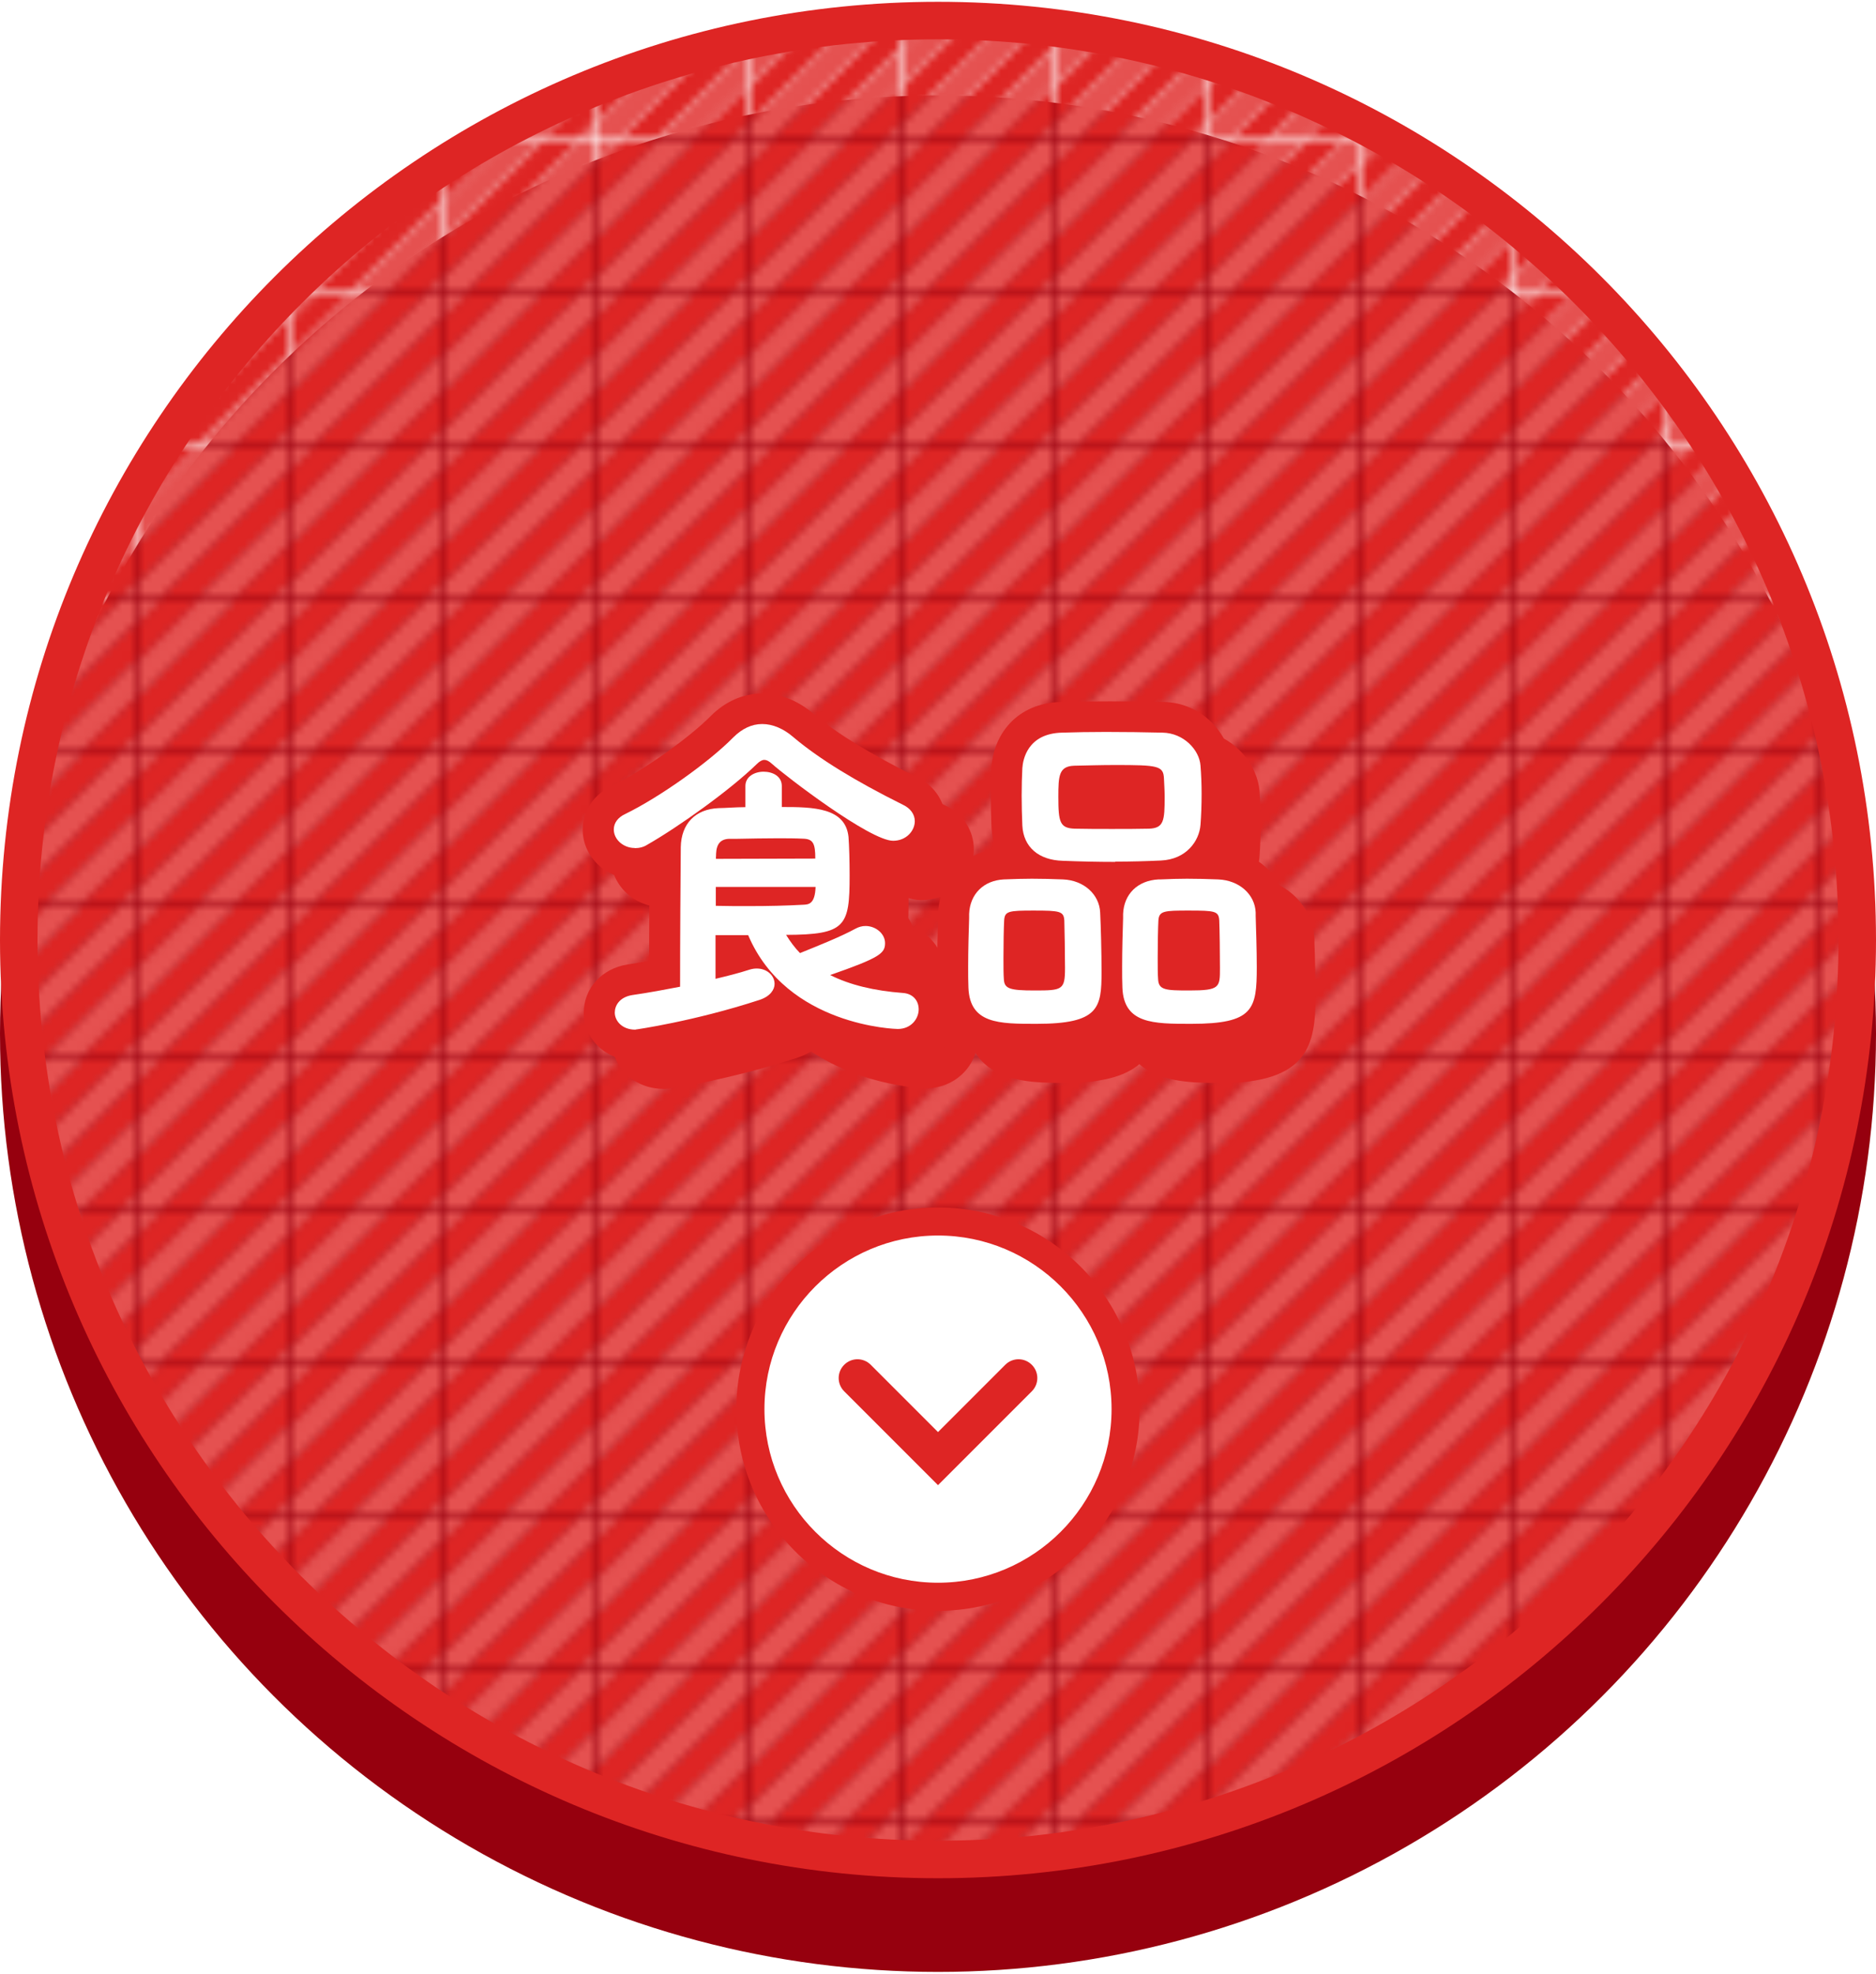
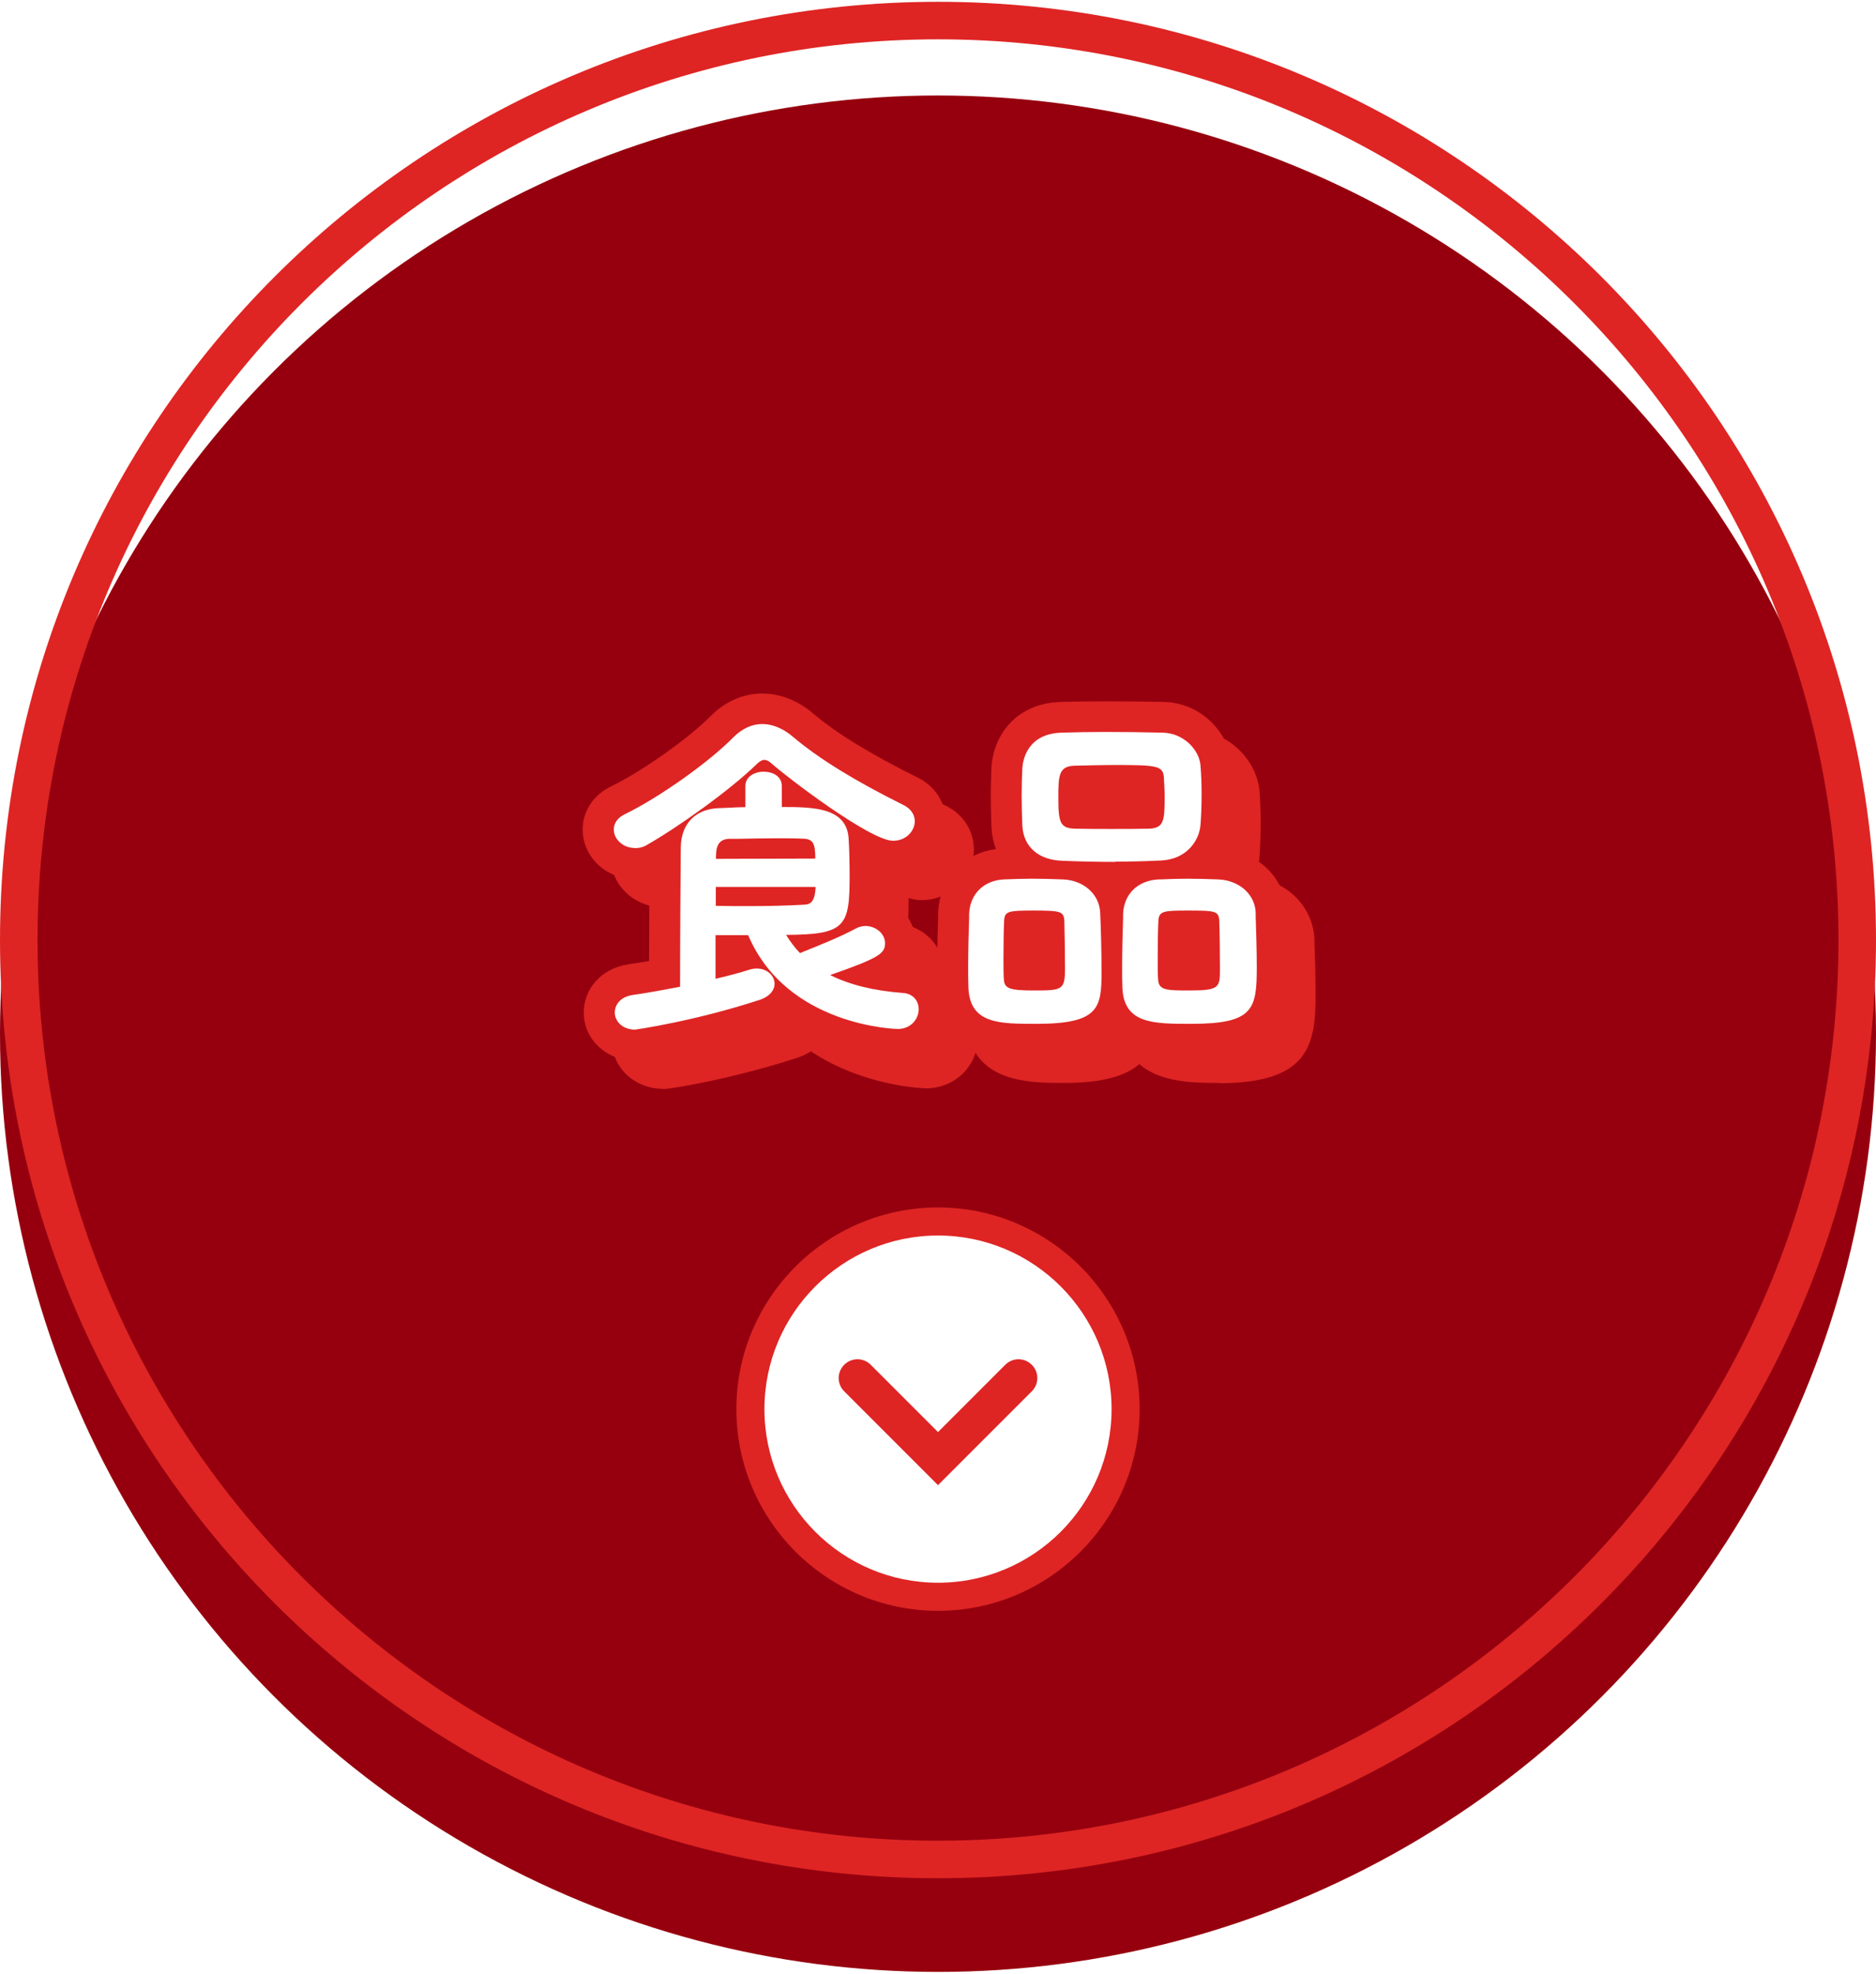
<svg xmlns="http://www.w3.org/2000/svg" id="_レイヤー_1" data-name="レイヤー 1" viewBox="0 0 135 142">
  <defs>
    <style>
      .cls-1 {
        fill: #de2524;
      }

      .cls-1, .cls-2, .cls-3, .cls-4, .cls-5, .cls-6, .cls-7 {
        stroke-width: 0px;
      }

      .cls-2 {
        fill: url(#_新規パターンスウォッチ_3);
      }

      .cls-3 {
        fill: none;
      }

      .cls-4 {
        fill: #e55150;
      }

      .cls-5 {
        fill: #de2524;
      }

      .cls-6 {
        fill: #96000e;
      }

      .cls-7 {
        fill: #fff;
      }
    </style>
    <pattern id="_新規パターンスウォッチ_3" data-name="新規パターンスウォッチ 3" x="0" y="0" width="19.51" height="19.51" patternTransform="translate(-3608.86 -4246.72) scale(.55)" patternUnits="userSpaceOnUse" viewBox="0 0 19.51 19.51">
      <g>
        <rect class="cls-3" width="19.51" height="19.51" />
        <g>
          <polygon class="cls-1" points="-14.63 12.2 -17.07 9.76 9.76 -17.07 12.2 -14.64 -14.63 12.2" />
          <polygon class="cls-1" points="-9.76 17.07 -12.2 14.64 14.64 -12.2 17.08 -9.76 -9.76 17.07" />
          <polygon class="cls-1" points="-4.88 21.95 -7.32 19.51 19.51 -7.32 21.95 -4.88 -4.88 21.95" />
-           <polygon class="cls-1" points="0 26.83 -2.44 24.39 24.39 -2.44 26.83 0 0 26.83" />
          <polygon class="cls-1" points="4.88 31.71 2.44 29.27 29.27 2.44 31.71 4.88 4.88 31.71" />
          <polygon class="cls-1" points="9.76 36.59 7.32 34.15 34.15 7.32 36.59 9.76 9.76 36.59" />
-           <polygon class="cls-4" points="-12.2 14.64 -14.63 12.2 12.2 -14.64 14.64 -12.2 -12.2 14.64" />
          <polygon class="cls-4" points="-7.32 19.51 -9.76 17.07 17.08 -9.76 19.51 -7.32 -7.32 19.51" />
          <polygon class="cls-4" points="-2.44 24.39 -4.88 21.95 21.95 -4.88 24.39 -2.44 -2.44 24.39" />
          <polygon class="cls-4" points="2.44 29.27 0 26.83 26.83 0 29.27 2.44 2.44 29.27" />
          <polygon class="cls-4" points="7.32 34.15 4.88 31.71 31.71 4.88 34.15 7.32 7.32 34.15" />
        </g>
      </g>
    </pattern>
  </defs>
  <g>
    <circle class="cls-6" cx="67.5" cy="74.37" r="67.5" />
-     <path class="cls-2" d="M67.5,133.77C31.02,133.77,1.35,104.1,1.35,67.62S31.02,1.47,67.5,1.47s66.15,29.67,66.15,66.15-29.67,66.15-66.15,66.15Z" />
    <path class="cls-1" d="M67.5,2.83c35.73,0,64.8,29.07,64.8,64.8s-29.07,64.8-64.8,64.8S2.7,103.36,2.7,67.63,31.77,2.83,67.5,2.83M67.5.13C30.22.13,0,30.35,0,67.63s30.22,67.5,67.5,67.5,67.5-30.22,67.5-67.5S104.78.13,67.5.13h0Z" />
  </g>
  <g>
    <g>
      <circle class="cls-7" cx="67.5" cy="101.37" r="13.5" />
      <path class="cls-1" d="M67.5,115.89c-8,0-14.51-6.51-14.51-14.51s6.51-14.51,14.51-14.51,14.51,6.51,14.51,14.51-6.51,14.51-14.51,14.51ZM67.5,88.89c-6.89,0-12.49,5.6-12.49,12.49s5.6,12.49,12.49,12.49,12.49-5.6,12.49-12.49-5.6-12.49-12.49-12.49Z" />
    </g>
    <path class="cls-1" d="M67.5,106.85l-6.75-6.75c-.53-.53-.53-1.38,0-1.91.53-.53,1.38-.53,1.91,0l4.84,4.84,4.84-4.84c.53-.53,1.38-.53,1.91,0,.53.53.53,1.38,0,1.91l-6.75,6.75Z" />
  </g>
  <g>
    <g>
      <path class="cls-5" d="M47.75,78.34c-2.08,0-3.71-1.52-3.71-3.46,0-1.74,1.29-3.16,3.14-3.46.53-.08,1.05-.16,1.56-.25,0-2.07.02-4.25.03-6.04-.34.09-.7.14-1.07.14-2.06,0-3.74-1.6-3.74-3.56,0-1.34.78-2.51,2.1-3.13,2.21-1.08,5.55-3.45,7.13-5.05,2.1-2.1,5.08-2.13,7.4-.13,1.67,1.41,4.11,2.9,7.43,4.55,1.28.61,2.06,1.8,2.06,3.17,0,2.01-1.7,3.64-3.79,3.64-.27,0-.58-.05-.91-.15,0,.14,0,.29,0,.43,0,.55-.02,1.06-.05,1.53,1.5.43,2.6,1.75,2.6,3.32,0,.56-.1,1.03-.29,1.43,1.6.32,2.72,1.66,2.72,3.34,0,2.04-1.64,3.64-3.74,3.64-.06,0-4.43-.1-8.26-2.66-.3.19-.64.35-1.01.47-4.57,1.49-9.07,2.24-9.6,2.24ZM48.12,62.82s0,0,0,0c0,0,0,0,0,0ZM65.94,62.18s.01,0,.02,0c0,0-.01,0-.02,0ZM66.55,60.04h0,0Z" />
      <path class="cls-5" d="M87.72,77.91c-1.71,0-4.18,0-5.73-1.35-1.03.88-2.71,1.35-5.39,1.35s-6.92,0-7.11-4.74c-.02-.42-.03-1-.03-1.6,0-1.22.04-2.63.07-3.55v-.31c.1-2.45,1.78-4.29,4.16-4.6-.18-.47-.29-.99-.32-1.55-.03-.78-.05-1.56-.05-2.28s.03-1.47.05-2.08c.16-2.3,1.77-4.6,5.03-4.68,2.06-.06,4.91-.05,7.33,0,2.83.05,4.76,2.34,4.91,4.44.05.65.08,1.41.08,2.2,0,.89-.03,1.72-.08,2.41-.04.55-.17,1.07-.38,1.55,2.45.32,4.24,2.17,4.33,4.48v.27c.04.97.08,2.51.08,3.75,0,3.58-.51,6.31-6.94,6.31ZM87.58,72.3s0,.02,0,.03c0,0,0-.02,0-.03ZM76.48,72.31s0,.01,0,.02c0,0,0-.01,0-.02ZM87.56,71.06h.02c0-.39,0-.81-.01-1.21,0,.36,0,.74,0,1.1v.11ZM77.64,69.79h0,0ZM82.05,59.44c.51,0,1.05,0,1.56,0v-.14c-.43,0-.92,0-1.34,0-.62,0-1.24.01-1.86.02v.12c.55,0,1.1,0,1.64,0Z" />
-       <path class="cls-5" d="M47.75,76.11c-.96,0-1.48-.64-1.48-1.23,0-.49.33-1.11,1.26-1.26,1.19-.17,2.4-.4,3.44-.6,0-3.43.03-7.71.05-10.04.03-1.69,1.05-2.74,2.73-2.81.26,0,.51-.02.76-.03.4-.02.78-.04,1.16-.04v-1.52c0-.68.66-1.03,1.31-1.03s1.31.32,1.31,1.03v1.51c2.27,0,4.58.04,4.8,2.15.05.68.08,1.72.08,2.79,0,3.66-.29,4.24-4.57,4.26.3.49.63.93,1,1.31l.22-.09c1.09-.44,2.74-1.1,3.78-1.67.22-.12.47-.19.71-.19.76,0,1.41.57,1.41,1.23,0,.74-.37,1.05-3.95,2.3,1.42.71,3.14,1.13,5.25,1.29.68.05,1.12.52,1.12,1.18s-.53,1.41-1.51,1.41c-.08,0-7.97-.18-10.76-6.75h-2.35v3.14c.8-.19,1.69-.41,2.45-.66.2-.06.36-.08.52-.08.72,0,1.28.49,1.28,1.11,0,.39-.29.89-1.09,1.15-4.71,1.54-8.89,2.13-8.91,2.13ZM53.53,67.2c.84.02,1.6.02,2.29.02,1.55,0,2.76-.03,4.04-.1.35-.02.81-.05.85-1.28h-7.18v1.36ZM57.97,62.34c-.9,0-1.85.02-2.94.04h-.56c-.6.03-.89.37-.92,1.08,0,.07,0,.15-.01.24,0,.04,0,.08,0,.12l7.15-.02c0-1.07-.15-1.41-.87-1.43-.6-.03-1.2-.03-1.85-.03ZM47.7,63.04c-.82,0-1.51-.61-1.51-1.33,0-.47.29-.87.83-1.12,2.46-1.2,6.01-3.72,7.76-5.5.64-.64,1.34-.97,2.09-.97s1.54.33,2.26.96c1.83,1.54,4.41,3.13,7.89,4.86.52.25.83.68.83,1.17,0,.68-.6,1.41-1.56,1.41-1.66,0-7.71-4.63-8.71-5.53-.23-.21-.4-.29-.56-.29s-.35.11-.55.31c-1.92,1.87-5.62,4.51-7.88,5.8-.25.16-.55.24-.89.24Z" />
      <path class="cls-5" d="M87.72,75.68c-2.7,0-4.83,0-4.93-2.6-.02-.42-.02-.95-.02-1.51,0-1.2.04-2.58.07-3.49v-.31c.06-1.43,1.05-2.4,2.54-2.48h.15c.67-.03,1.3-.05,1.91-.05.75,0,1.48.02,2.24.05,1.52.06,2.65,1.08,2.7,2.38v.24c.03.96.08,2.47.08,3.69,0,3.03-.23,4.08-4.71,4.08ZM87.57,67.54c-1.77,0-2.15.02-2.19.72-.03.55-.05,1.69-.05,2.69,0,.62,0,1.19.03,1.54.04.77.54.8,2.24.8,2.21,0,2.21-.22,2.21-1.61,0-1.05-.02-2.7-.05-3.42-.04-.68-.29-.72-2.19-.72ZM76.6,75.68c-2.67,0-4.78,0-4.88-2.6-.02-.42-.02-.95-.02-1.51,0-1.2.04-2.58.07-3.49v-.31c.06-1.43,1.04-2.4,2.49-2.48.75-.03,1.4-.05,2.03-.05.75,0,1.48.02,2.23.05,1.51.06,2.62,1.08,2.68,2.38.05,1.01.1,2.88.1,4.28,0,2.59-.19,3.73-4.68,3.73ZM76.42,67.54c-1.83,0-2.1.04-2.14.72-.03.55-.05,1.69-.05,2.69,0,.62,0,1.19.03,1.54.04.67.41.8,2.21.8,2,0,2.19-.04,2.19-1.61,0-1.05-.03-2.7-.05-3.42-.04-.67-.31-.72-2.19-.72ZM82.27,64.04c-1.26,0-2.53-.03-3.78-.08-1.73-.05-2.82-.99-2.9-2.53-.03-.7-.05-1.46-.05-2.16s.02-1.4.05-1.98c.04-.59.36-2.49,2.86-2.55.92-.03,2.03-.05,3.15-.05,1.35,0,2.78.02,4.08.05,1.53.03,2.65,1.25,2.73,2.37.05.61.08,1.31.08,2.03,0,.83-.03,1.6-.08,2.23-.09,1.18-1.03,2.49-2.85,2.57-1.07.05-2.17.08-3.28.08ZM82.27,57.06c-.97,0-1.97.03-2.95.05-1.1.04-1.14.72-1.14,2.24,0,1.82.11,2.25,1.17,2.29.87.02,1.79.02,2.69.02h0c.9,0,1.82,0,2.67-.02,1.07-.04,1.12-.59,1.12-2.29,0-.45-.03-.89-.05-1.32-.04-.92-.44-.97-3.51-.97Z" />
    </g>
    <g>
      <g>
        <path class="cls-1" d="M45.72,76.31c-2.08,0-3.71-1.52-3.71-3.46,0-1.74,1.29-3.16,3.14-3.46.53-.08,1.05-.16,1.56-.25,0-2.07.02-4.25.03-6.04-.34.09-.7.14-1.07.14-2.06,0-3.74-1.6-3.74-3.56,0-1.34.78-2.51,2.1-3.13,2.21-1.08,5.55-3.45,7.13-5.05,2.1-2.1,5.08-2.13,7.4-.13,1.67,1.41,4.11,2.9,7.43,4.55,1.28.61,2.06,1.8,2.06,3.17,0,2.01-1.7,3.64-3.79,3.64-.27,0-.58-.05-.91-.15,0,.14,0,.29,0,.43,0,.55-.02,1.06-.05,1.53,1.5.43,2.6,1.75,2.6,3.32,0,.56-.1,1.03-.29,1.43,1.6.32,2.72,1.66,2.72,3.34,0,2.04-1.64,3.64-3.74,3.64-.06,0-4.43-.1-8.26-2.66-.3.19-.64.35-1.01.47-4.57,1.49-9.07,2.24-9.6,2.24ZM46.1,60.79s0,0,0,0c0,0,0,0,0,0ZM63.91,60.15s.01,0,.02,0c0,0-.01,0-.02,0ZM64.52,58.01h0,0Z" />
        <path class="cls-1" d="M85.7,75.89c-1.71,0-4.18,0-5.73-1.35-1.03.88-2.71,1.35-5.39,1.35s-6.92,0-7.11-4.74c-.02-.42-.03-1-.03-1.6,0-1.22.04-2.63.07-3.55v-.31c.1-2.45,1.78-4.29,4.16-4.6-.18-.47-.29-.99-.32-1.55-.03-.78-.05-1.56-.05-2.28s.03-1.47.05-2.08c.16-2.3,1.77-4.6,5.03-4.68,2.06-.06,4.91-.05,7.33,0,2.83.05,4.76,2.34,4.91,4.44.05.65.08,1.41.08,2.2,0,.89-.03,1.72-.08,2.41-.04.55-.17,1.07-.38,1.55,2.45.32,4.24,2.17,4.33,4.48v.27c.04.97.08,2.51.08,3.75,0,3.58-.51,6.31-6.94,6.31ZM85.55,70.28s0,.02,0,.03c0,0,0-.02,0-.03ZM74.45,70.29s0,.01,0,.02c0,0,0-.01,0-.02ZM85.53,69.04h.02c0-.39,0-.81-.01-1.21,0,.36,0,.74,0,1.1v.11ZM75.61,67.77h0,0ZM80.02,57.42c.53,0,1.05,0,1.56,0v-.14c-.43,0-.92,0-1.34,0-.62,0-1.24.01-1.86.02v.12c.55,0,1.1,0,1.64,0Z" />
      </g>
      <g>
        <path class="cls-7" d="M45.72,74.08c-.96,0-1.48-.64-1.48-1.23,0-.49.33-1.11,1.26-1.26,1.19-.17,2.4-.4,3.44-.6,0-3.43.03-7.71.05-10.04.03-1.69,1.05-2.74,2.73-2.81.26,0,.51-.02.76-.03.4-.02.78-.04,1.16-.04v-1.52c0-.68.66-1.03,1.31-1.03s1.31.32,1.31,1.03v1.51c2.27,0,4.58.04,4.8,2.15.05.68.08,1.72.08,2.79,0,3.66-.29,4.24-4.57,4.26.3.49.63.93,1,1.31l.22-.09c1.09-.44,2.74-1.1,3.78-1.67.22-.12.47-.19.71-.19.76,0,1.41.57,1.41,1.23,0,.74-.37,1.05-3.95,2.3,1.42.71,3.14,1.13,5.25,1.29.68.05,1.12.52,1.12,1.18s-.53,1.41-1.51,1.41c-.08,0-7.97-.18-10.76-6.75h-2.35v3.14c.8-.19,1.69-.41,2.45-.66.2-.06.36-.08.52-.08.72,0,1.28.49,1.28,1.11,0,.39-.29.89-1.09,1.15-4.71,1.54-8.89,2.13-8.91,2.13ZM51.51,65.17c.84.02,1.6.02,2.29.02,1.55,0,2.76-.03,4.04-.1.35-.02.81-.05.85-1.28h-7.18v1.36ZM55.95,60.31c-.9,0-1.85.02-2.94.04h-.56c-.6.03-.89.37-.92,1.08,0,.07,0,.15-.01.24,0,.04,0,.08,0,.12l7.15-.02c0-1.07-.15-1.41-.87-1.43-.6-.03-1.2-.03-1.85-.03ZM45.68,61.01c-.82,0-1.51-.61-1.51-1.33,0-.47.29-.87.83-1.12,2.46-1.2,6.01-3.72,7.76-5.5.64-.64,1.34-.97,2.09-.97s1.54.33,2.26.96c1.83,1.54,4.41,3.13,7.89,4.86.52.25.83.68.83,1.17,0,.68-.6,1.41-1.56,1.41-1.66,0-7.71-4.63-8.71-5.53-.23-.21-.4-.29-.56-.29s-.35.11-.55.31c-1.92,1.87-5.62,4.51-7.88,5.8-.25.16-.55.24-.89.24Z" />
        <path class="cls-7" d="M85.7,73.66c-2.7,0-4.83,0-4.93-2.6-.02-.42-.02-.95-.02-1.51,0-1.2.04-2.58.07-3.49v-.31c.06-1.43,1.05-2.4,2.54-2.48h.15c.67-.03,1.3-.05,1.91-.05.75,0,1.48.02,2.24.05,1.52.06,2.65,1.08,2.7,2.38v.24c.03.96.08,2.47.08,3.69,0,3.03-.23,4.08-4.71,4.08ZM85.55,65.51c-1.77,0-2.15.02-2.19.72-.03.55-.05,1.69-.05,2.69,0,.62,0,1.19.03,1.54.04.77.54.8,2.24.8,2.21,0,2.21-.22,2.21-1.61,0-1.05-.02-2.7-.05-3.42-.04-.68-.29-.72-2.19-.72ZM74.57,73.66c-2.67,0-4.78,0-4.88-2.6-.02-.42-.02-.95-.02-1.51,0-1.2.04-2.58.07-3.49v-.31c.06-1.43,1.04-2.4,2.49-2.48.75-.03,1.4-.05,2.03-.05.75,0,1.48.02,2.23.05,1.51.06,2.62,1.08,2.68,2.38.05,1.01.1,2.88.1,4.28,0,2.59-.19,3.73-4.68,3.73ZM74.4,65.51c-1.83,0-2.1.04-2.14.72-.03.55-.05,1.69-.05,2.69,0,.62,0,1.19.03,1.54.04.67.41.8,2.21.8,2,0,2.19-.04,2.19-1.61,0-1.05-.03-2.7-.05-3.42-.04-.67-.31-.72-2.19-.72ZM80.25,62.01c-1.26,0-2.53-.03-3.78-.08-1.73-.05-2.82-.99-2.9-2.53-.03-.7-.05-1.46-.05-2.16s.02-1.4.05-1.98c.04-.59.36-2.49,2.86-2.55.92-.03,2.03-.05,3.15-.05,1.35,0,2.78.02,4.08.05,1.53.03,2.65,1.25,2.73,2.37.05.61.08,1.31.08,2.03,0,.83-.03,1.6-.08,2.23-.09,1.18-1.03,2.49-2.85,2.57-1.07.05-2.17.08-3.28.08ZM80.25,55.04c-.97,0-1.97.03-2.95.05-1.1.04-1.14.72-1.14,2.24,0,1.82.11,2.25,1.17,2.29.87.02,1.79.02,2.69.02h0c.9,0,1.82,0,2.67-.02,1.07-.04,1.12-.59,1.12-2.29,0-.45-.03-.89-.05-1.32-.04-.92-.44-.97-3.51-.97Z" />
      </g>
    </g>
  </g>
</svg>